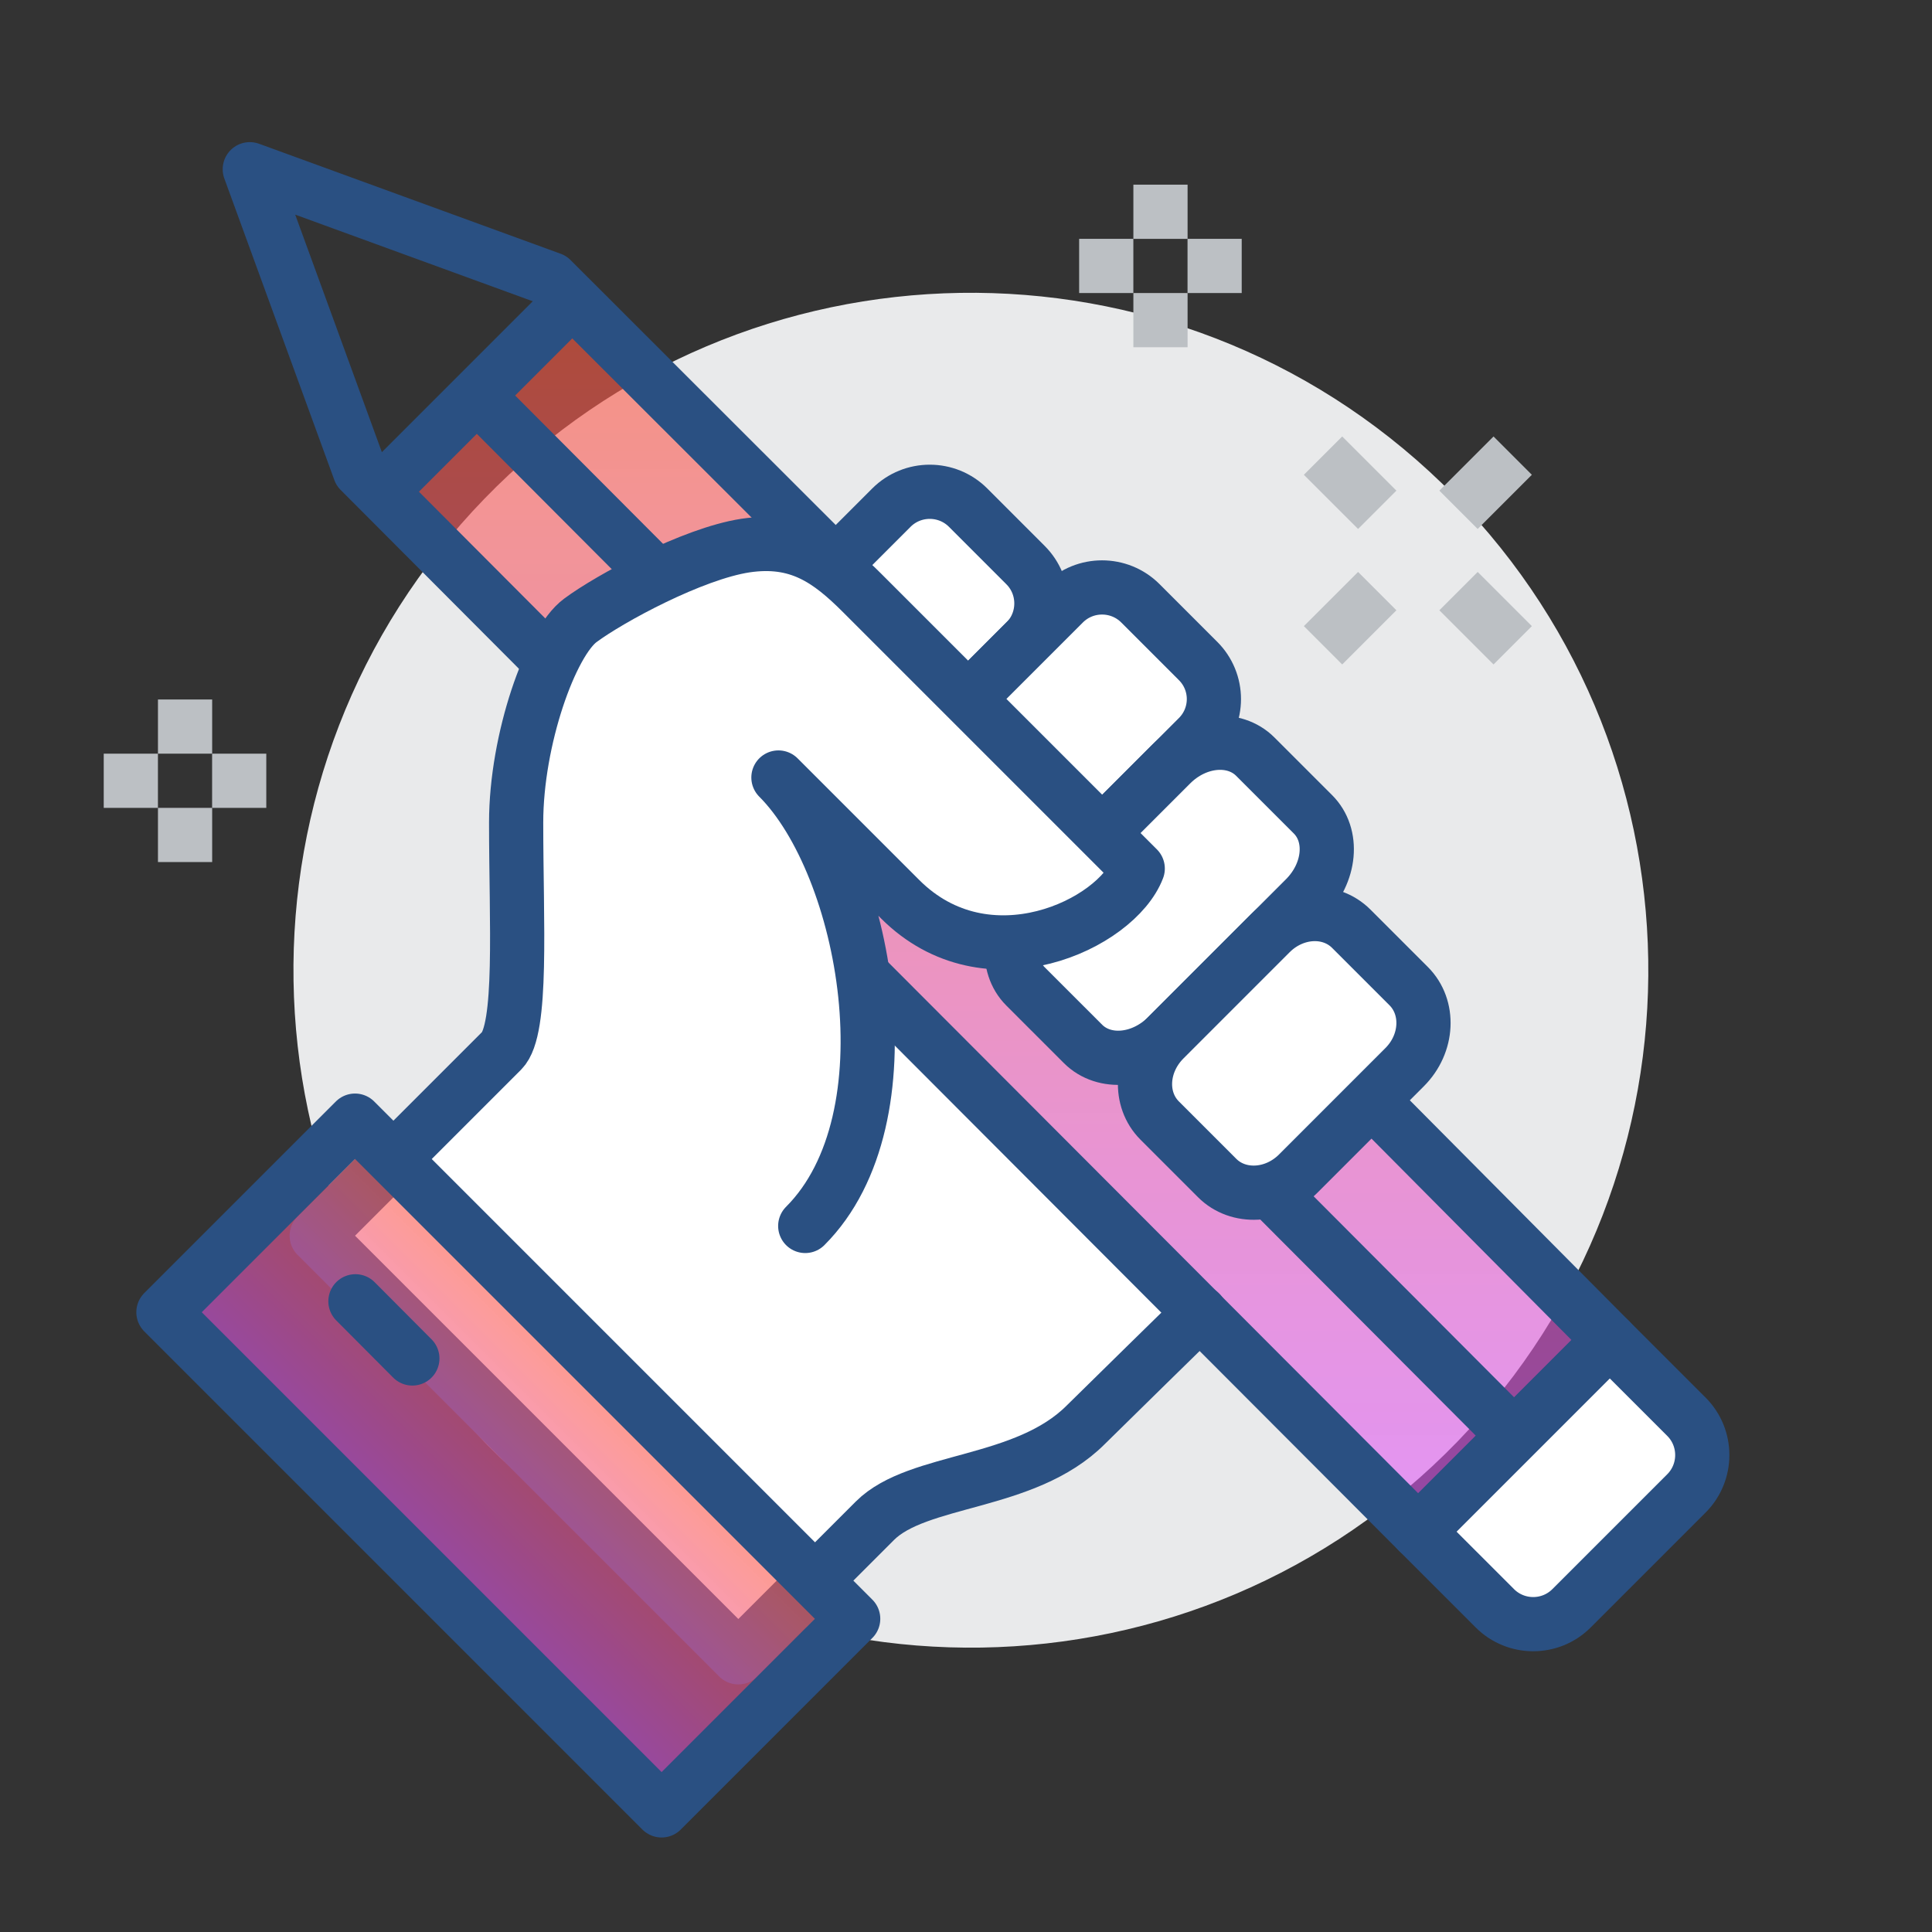
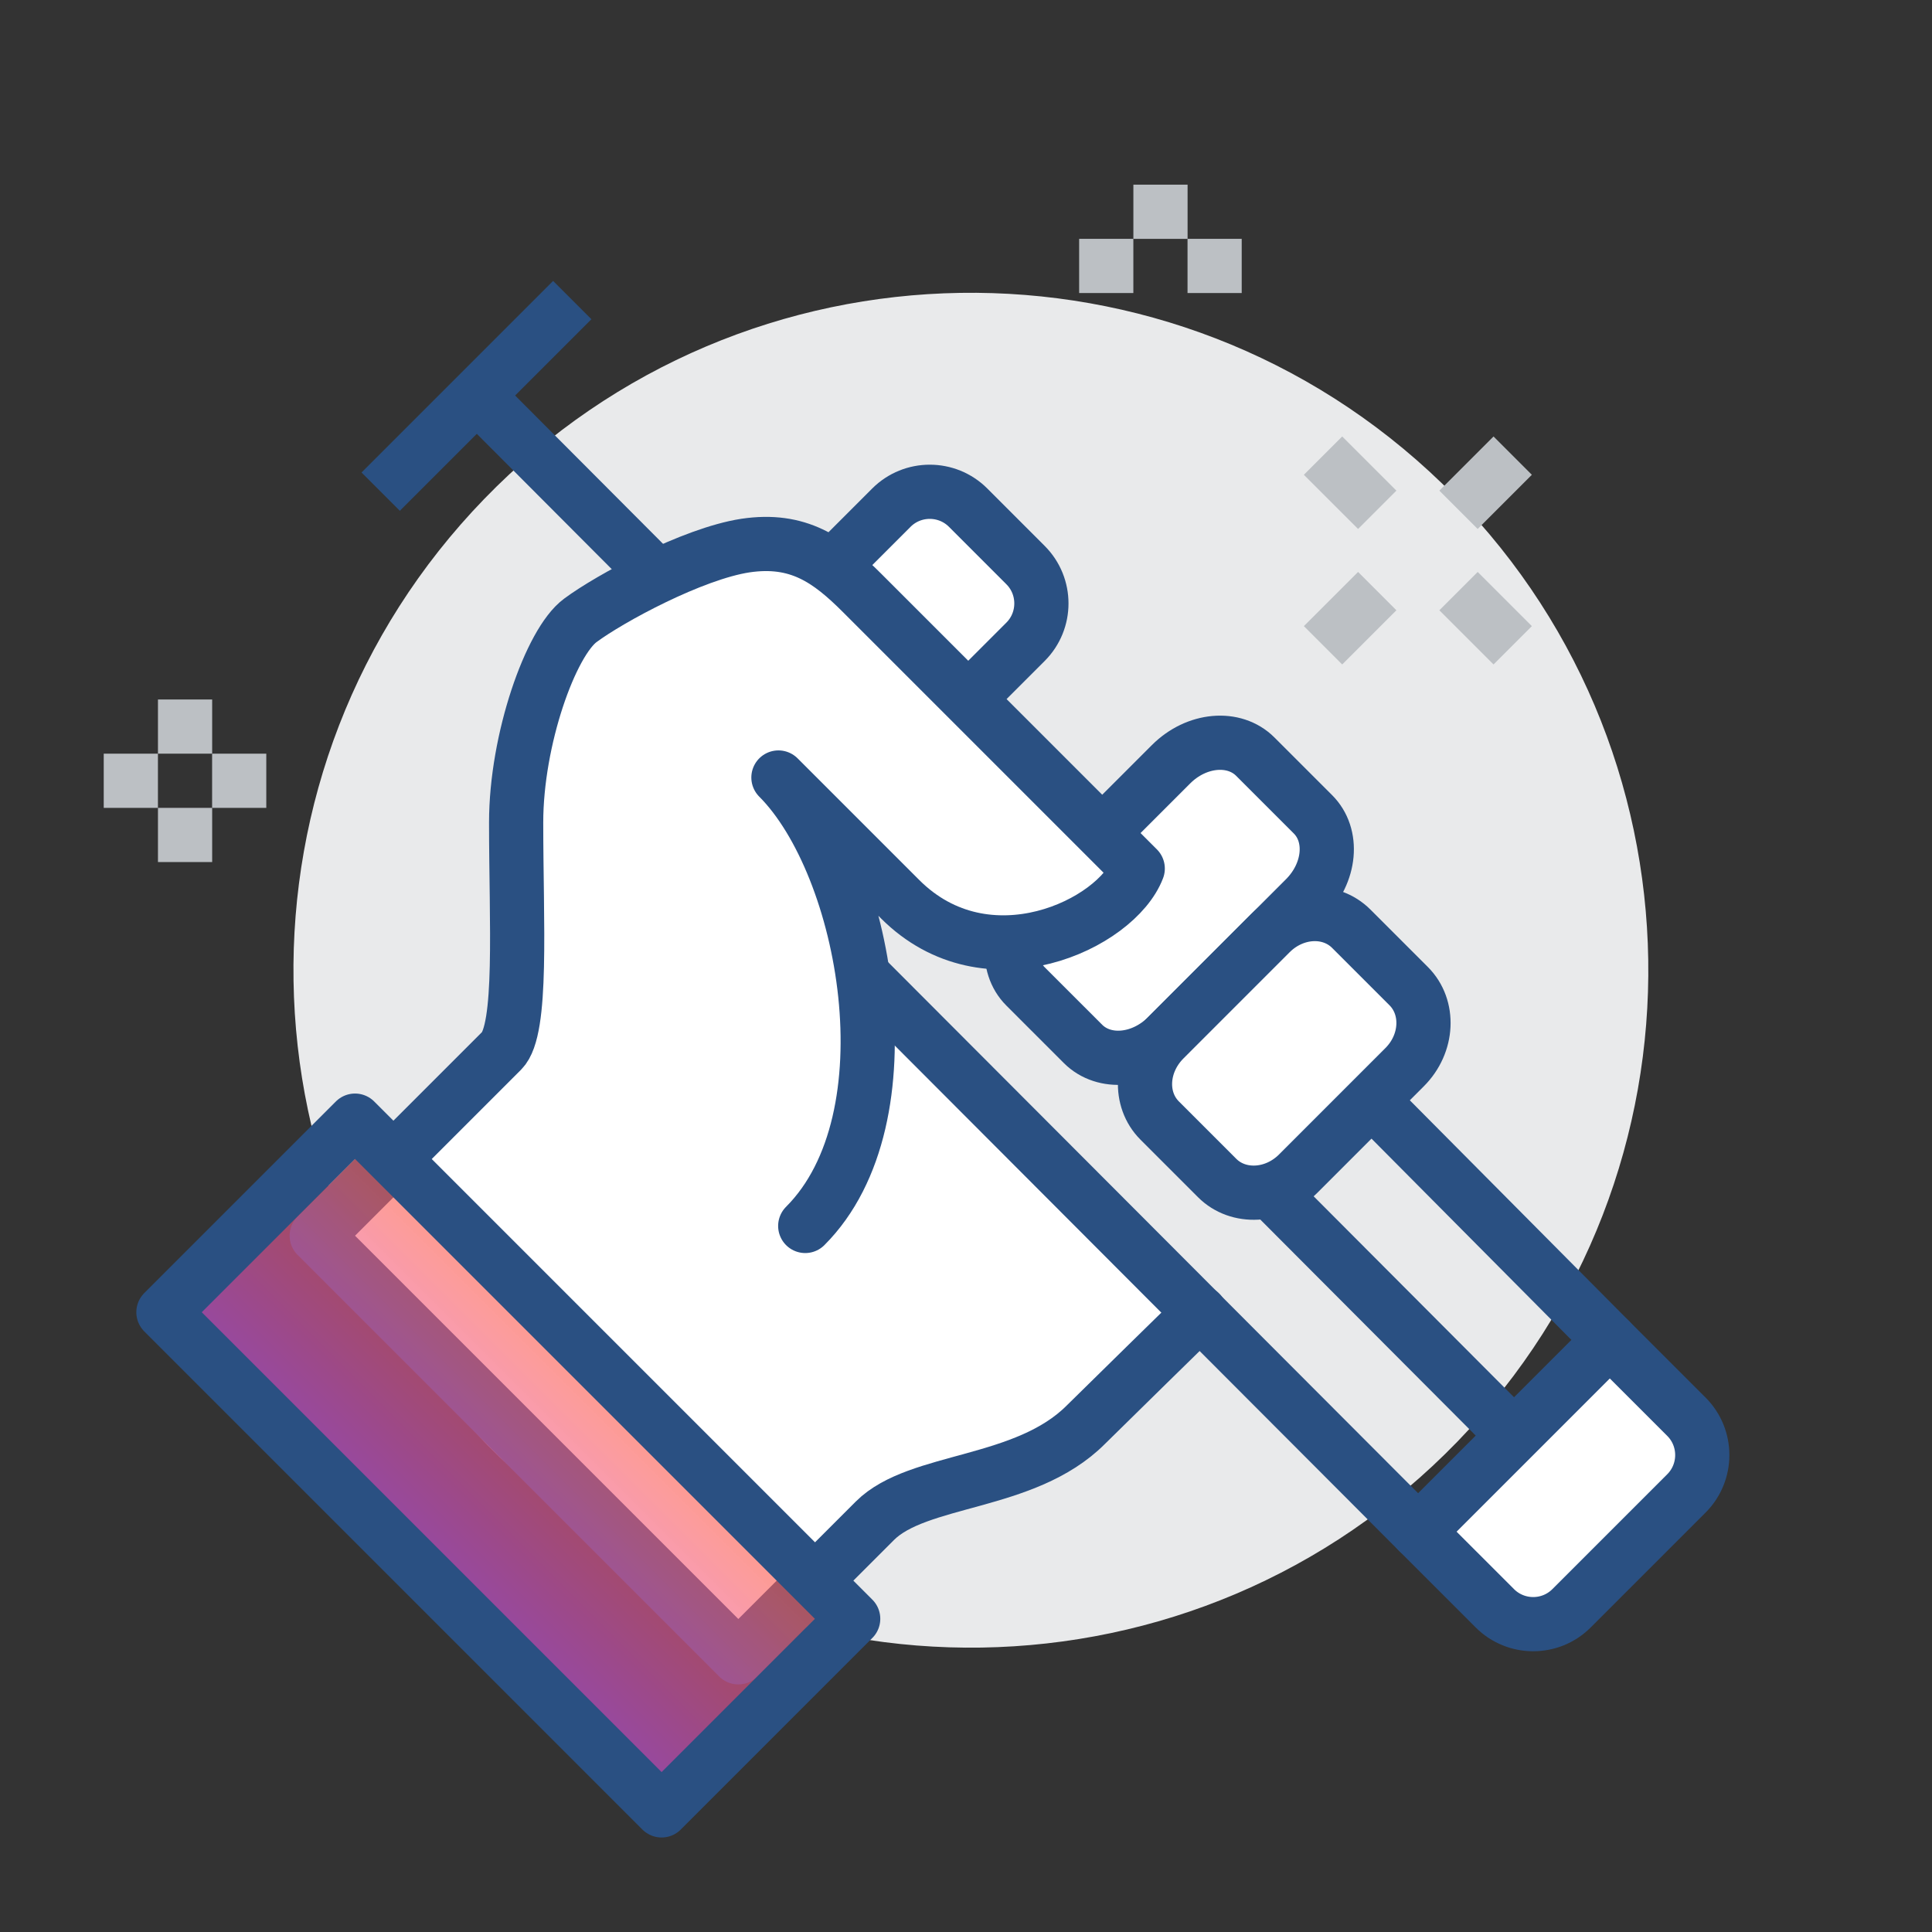
<svg xmlns="http://www.w3.org/2000/svg" width="71" height="71" viewBox="0 0 71 71" fill="none">
  <rect x="0" y="0" width="71" height="71" fill="#333333" stroke="none" />
  <path d="M53.559 52.979C63.126 43.105 62.878 27.344 53.004 17.776C43.129 8.209 27.368 8.457 17.8 18.331C8.233 28.206 8.481 43.967 18.356 53.535C28.23 63.102 43.991 62.854 53.559 52.979Z" fill="#E9EAEB" />
-   <path d="M13.99 18.068L52.118 56.286L59.158 49.246L21.03 11.028L13.99 18.068Z" fill="url(#paint0_linear_1716_10860)" />
  <path d="M17.523 14.533L55.642 52.761" stroke="#2A5082" stroke-width="1.992" stroke-miterlimit="10" stroke-linejoin="round" />
  <path d="M59.157 49.246L52.117 56.286L54.935 59.104C55.712 59.881 56.977 59.881 57.753 59.104L61.975 54.882C62.752 54.105 62.752 52.84 61.975 52.064L59.157 49.246Z" fill="white" stroke="#2A5082" stroke-width="1.992" stroke-miterlimit="10" stroke-linejoin="round" />
  <path d="M21.03 11.028L13.99 18.068" stroke="#2A5082" stroke-width="1.992" stroke-miterlimit="10" />
  <path d="M37.688 23.585L32.052 29.221L27.123 24.292L32.759 18.655C33.536 17.879 34.8 17.879 35.577 18.655L37.688 20.767C38.465 21.543 38.465 22.808 37.688 23.585Z" fill="white" stroke="#2A5082" stroke-width="1.992" stroke-miterlimit="10" />
-   <path d="M44.02 24.282L41.909 22.171C41.132 21.394 39.868 21.394 39.091 22.171L32.051 29.211L36.98 34.14L44.02 27.1C44.807 26.323 44.807 25.058 44.02 24.282Z" fill="white" stroke="#2A5082" stroke-width="1.992" stroke-miterlimit="10" />
  <path d="M47.964 33.015L42.896 38.083C41.96 39.019 40.576 39.139 39.799 38.362L37.688 36.251C36.911 35.474 37.041 34.09 37.967 33.154L43.035 28.086C43.971 27.15 45.355 27.03 46.132 27.807L48.243 29.918C49.03 30.695 48.9 32.079 47.964 33.015Z" fill="white" stroke="#2A5082" stroke-width="1.992" stroke-miterlimit="10" />
  <path d="M31.694 35.803C31.255 32.845 30.1 30.067 28.607 28.573C29.204 29.171 31.504 31.471 33.078 33.044C36.274 36.241 41.034 33.961 41.811 31.919C40.805 30.913 31.684 21.792 31.684 21.792C30.459 20.567 29.334 19.761 27.392 20.05C25.45 20.348 22.413 21.991 21.328 22.798C20.242 23.595 18.968 27.169 18.968 30.226C18.968 33.921 19.216 37.834 18.44 38.611L11.639 45.412L27.133 60.906L32.152 55.887C33.735 54.304 37.668 54.593 39.899 52.362C40.347 51.914 43.334 48.927 43.334 48.927L44.101 48.23L31.694 35.803Z" fill="white" />
  <path d="M42.618 41.18L44.729 43.291C45.505 44.068 46.84 43.998 47.706 43.132L51.619 39.218C52.486 38.352 52.545 37.017 51.769 36.241L49.658 34.13C48.881 33.353 47.557 33.423 46.69 34.289L42.777 38.203C41.911 39.079 41.841 40.403 42.618 41.18Z" fill="white" stroke="#2A5082" stroke-width="1.992" stroke-miterlimit="10" />
  <path d="M29.592 45.053C33.556 41.09 31.833 31.8 28.607 28.573C29.204 29.171 31.504 31.471 33.078 33.044C36.274 36.241 41.034 33.961 41.811 31.919C40.805 30.913 31.684 21.792 31.684 21.792C30.459 20.567 29.334 19.761 27.392 20.05C25.45 20.348 22.413 21.991 21.328 22.798C20.242 23.595 18.968 27.169 18.968 30.226C18.968 33.921 19.216 37.834 18.44 38.611L11.639 45.412L27.133 60.906L32.152 55.887C33.735 54.304 37.668 54.593 39.899 52.362C40.347 51.914 44.101 48.24 44.101 48.24" stroke="#2A5082" stroke-width="1.992" stroke-miterlimit="10" stroke-linecap="round" stroke-linejoin="round" />
  <path d="M31.354 59.49L13.047 41.183L6.006 48.224L24.313 66.531L31.354 59.49Z" fill="url(#paint1_linear_1716_10860)" stroke="#2A5082" stroke-width="1.992" stroke-miterlimit="10" stroke-linejoin="round" />
-   <path d="M13.062 47.822L15.154 49.923" stroke="#2A5082" stroke-width="1.992" stroke-miterlimit="10" stroke-linecap="round" />
  <path d="M31.684 35.813L52.117 56.286L59.157 49.246L50.404 40.433" stroke="#2A5082" stroke-width="1.992" stroke-miterlimit="10" stroke-linejoin="round" />
-   <path d="M30.509 20.498L20.263 10.261L9.18 6.219L13.223 17.301L20.253 24.352" stroke="#2A5082" stroke-width="1.992" stroke-miterlimit="10" stroke-linejoin="round" />
  <path d="M50.613 21.723L48.621 23.714" stroke="#BCC0C4" stroke-width="1.992" stroke-miterlimit="10" />
  <path d="M55.591 16.744L53.6 18.735" stroke="#BCC0C4" stroke-width="1.992" stroke-miterlimit="10" />
  <path d="M53.6 21.723L55.591 23.714" stroke="#BCC0C4" stroke-width="1.992" stroke-miterlimit="10" />
  <path d="M48.621 16.744L50.613 18.735" stroke="#BCC0C4" stroke-width="1.992" stroke-miterlimit="10" />
  <path d="M42.647 6.786V8.778" stroke="#BCC0C4" stroke-width="1.992" stroke-miterlimit="10" />
-   <path d="M42.647 10.769V12.761" stroke="#BCC0C4" stroke-width="1.992" stroke-miterlimit="10" />
  <path d="M41.65 9.773H39.658" stroke="#BCC0C4" stroke-width="1.992" stroke-miterlimit="10" />
  <path d="M45.632 9.773H43.641" stroke="#BCC0C4" stroke-width="1.992" stroke-miterlimit="10" />
  <path d="M6.801 25.706V27.697" stroke="#BCC0C4" stroke-width="1.992" stroke-miterlimit="10" />
  <path d="M6.801 29.689V31.68" stroke="#BCC0C4" stroke-width="1.992" stroke-miterlimit="10" />
  <path d="M5.804 28.693H3.812" stroke="#BCC0C4" stroke-width="1.992" stroke-miterlimit="10" />
  <path d="M9.786 28.693H7.795" stroke="#BCC0C4" stroke-width="1.992" stroke-miterlimit="10" />
  <defs>
    <linearGradient id="paint0_linear_1716_10860" x1="36.574" y1="11.028" x2="36.574" y2="56.286" gradientUnits="userSpaceOnUse">
      <stop stop-color="#FF5B3C" stop-opacity="0.61" />
      <stop offset="1" stop-color="#DD58FB" stop-opacity="0.58" />
    </linearGradient>
    <linearGradient id="paint1_linear_1716_10860" x1="22.2" y1="50.336" x2="15.159" y2="57.377" gradientUnits="userSpaceOnUse">
      <stop stop-color="#FF5B3C" stop-opacity="0.61" />
      <stop offset="1" stop-color="#DD58FB" stop-opacity="0.58" />
    </linearGradient>
  </defs>
</svg>